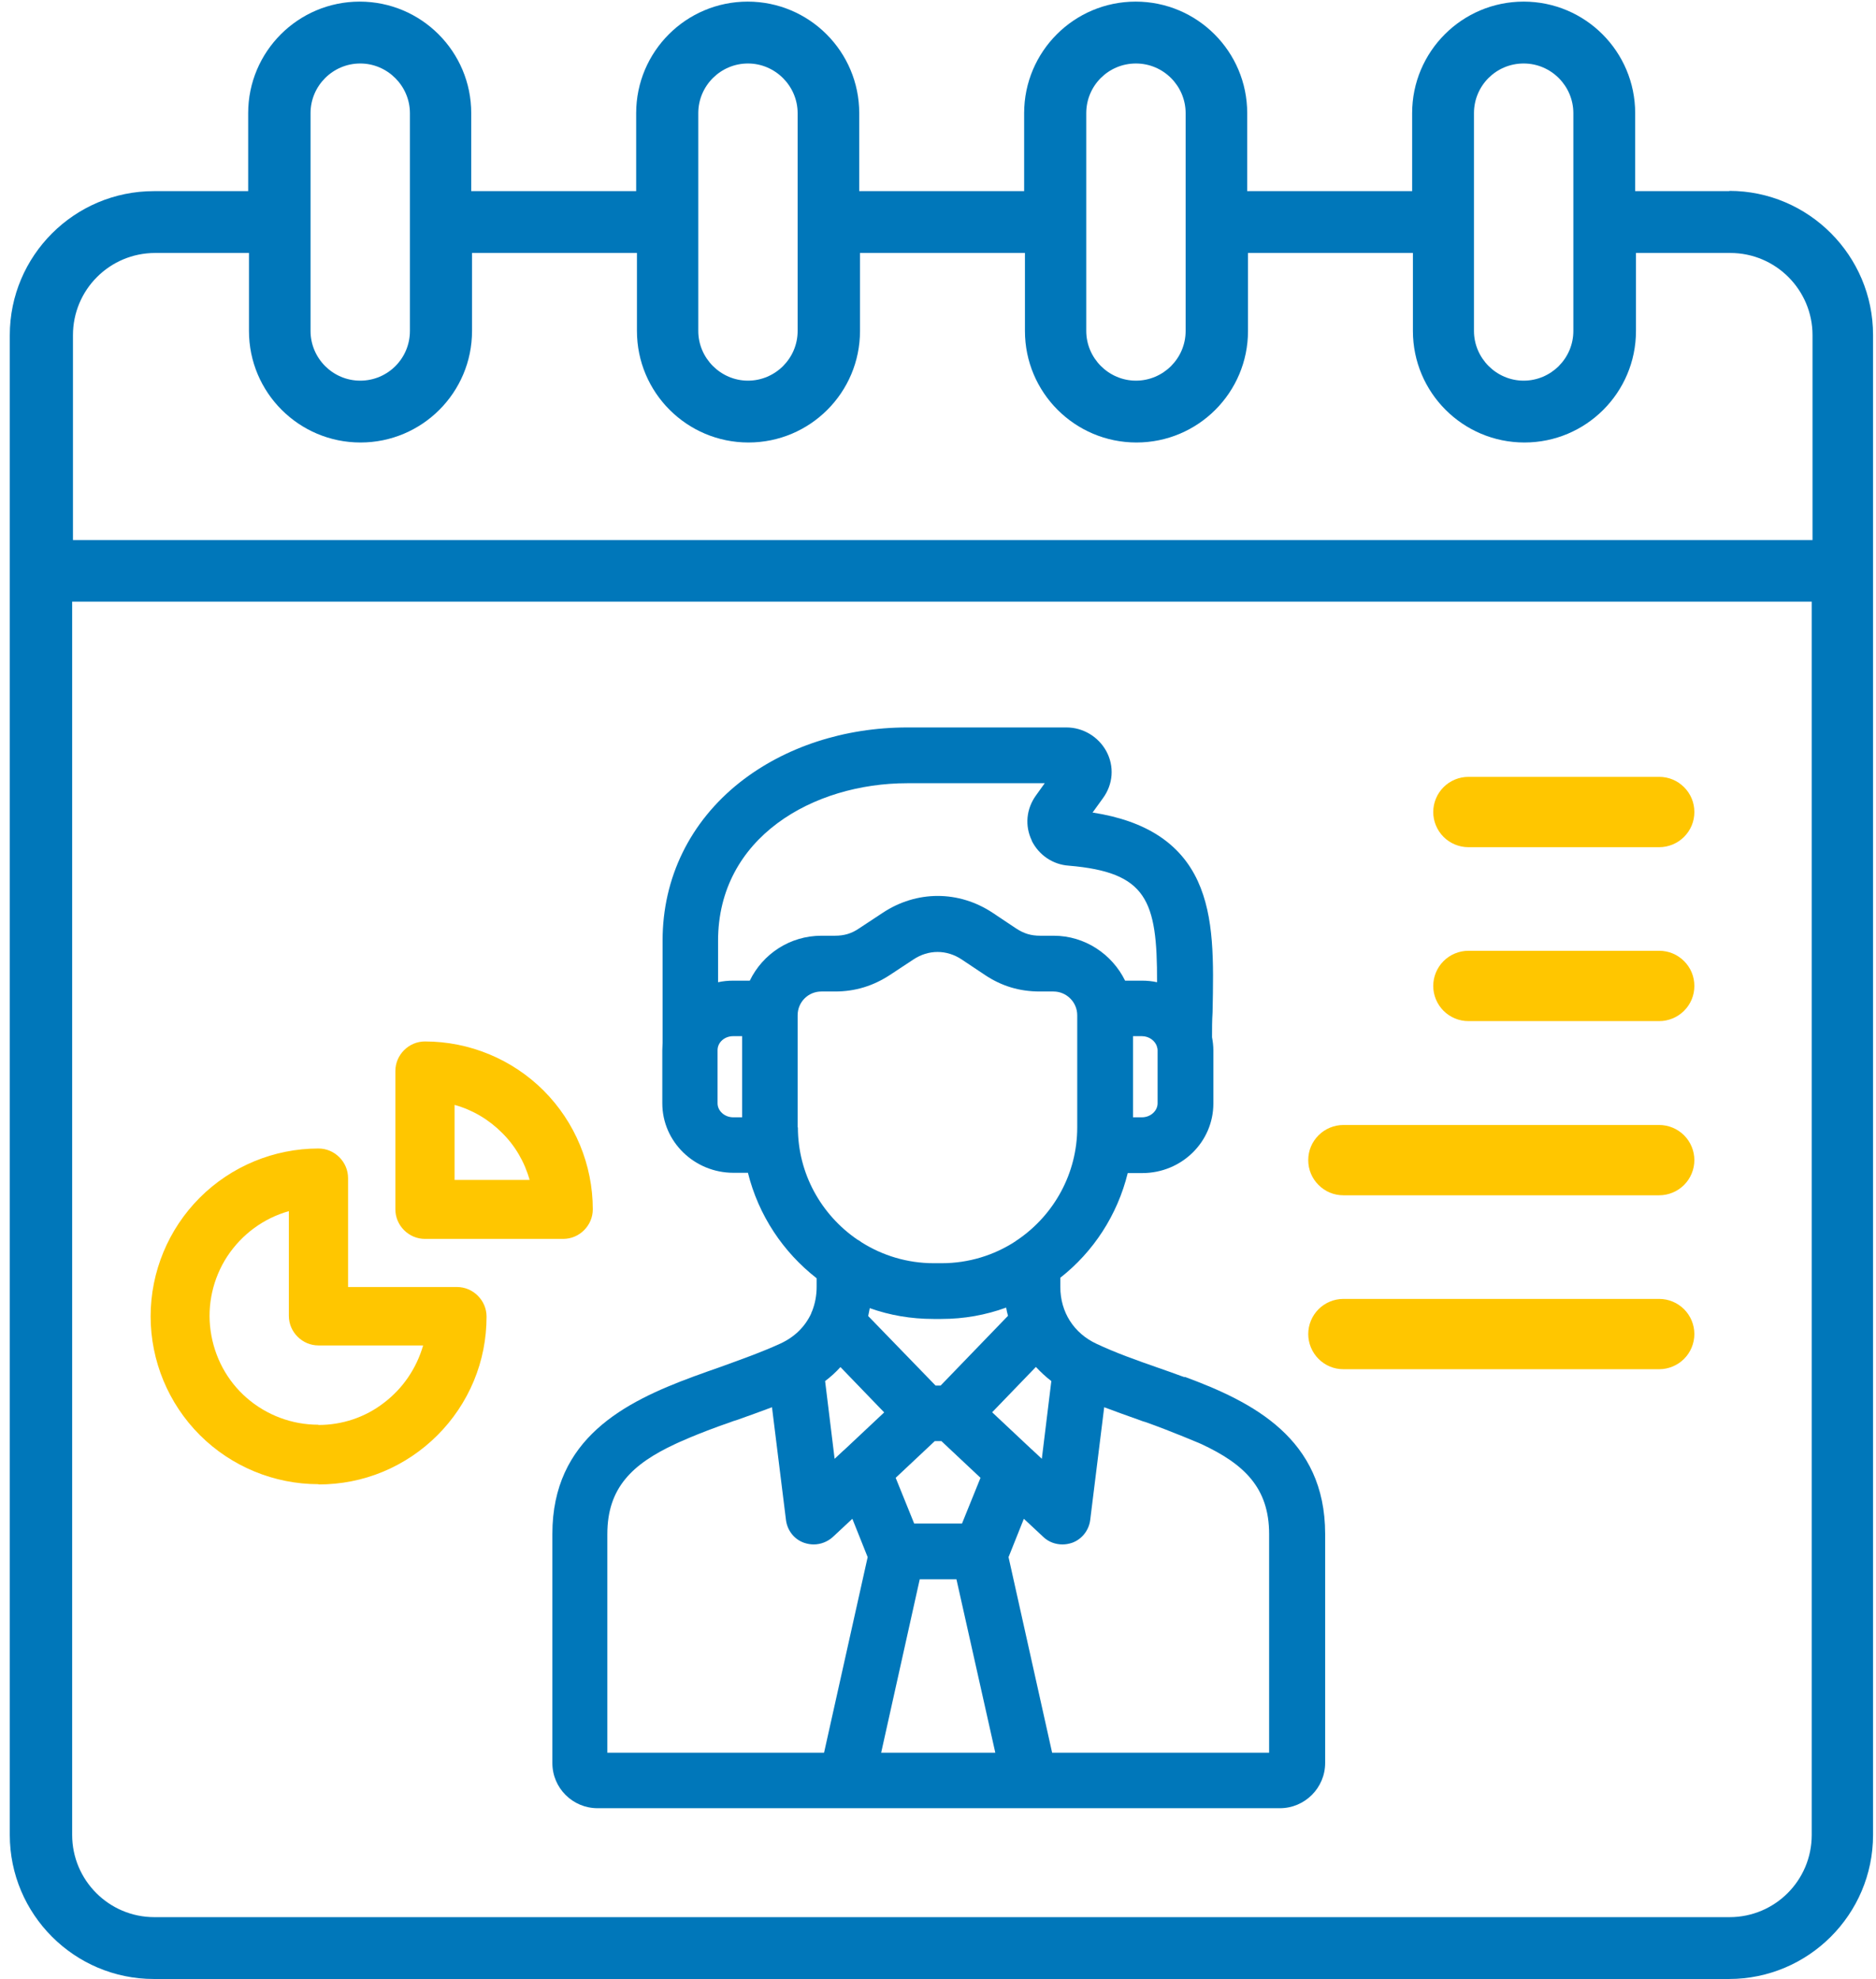
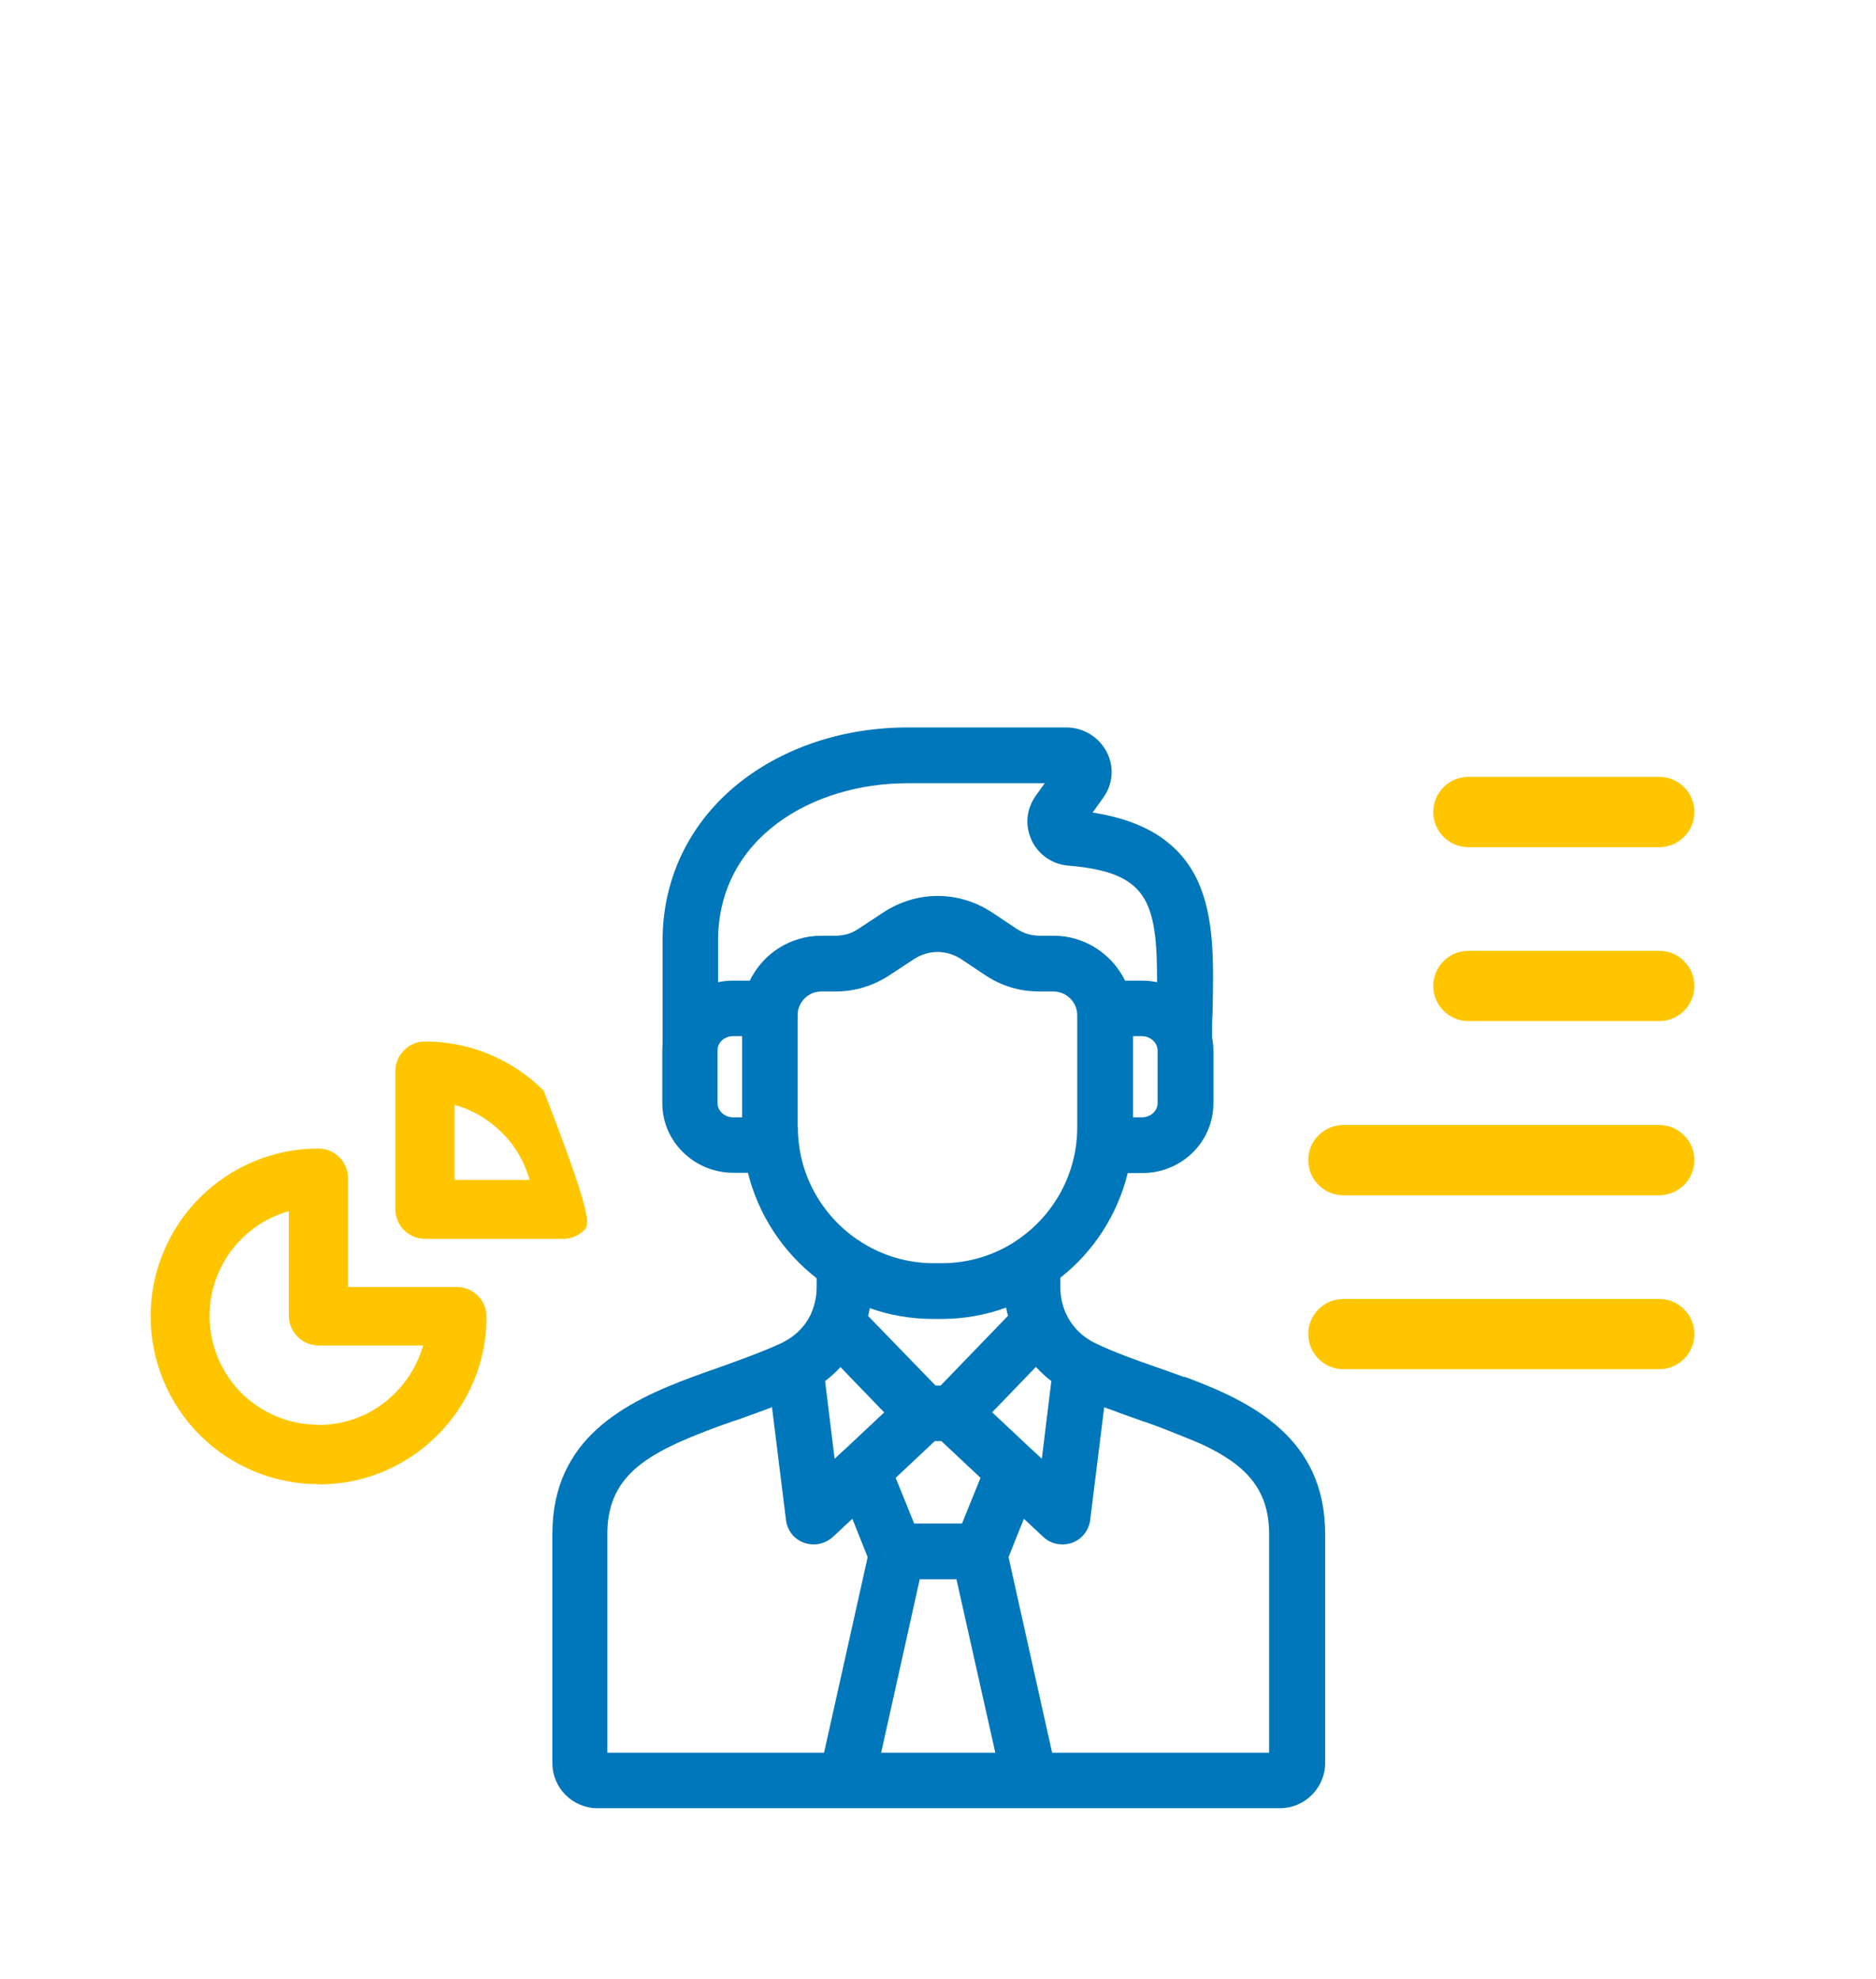
<svg xmlns="http://www.w3.org/2000/svg" width="73" height="77" viewBox="0 0 73 77" fill="none">
-   <path d="M67.301 7.437H63.629V4.403C63.629 2.007 61.686 0.063 59.289 0.063C56.893 0.063 54.95 2.007 54.95 4.403V7.437H48.532V4.403C48.532 2.007 46.588 0.063 44.192 0.063C41.796 0.063 39.852 2.007 39.852 4.403V7.437H33.435V4.403C33.435 2.007 31.491 0.063 29.095 0.063C26.698 0.063 24.755 2.007 24.755 4.403V7.437H18.337V4.403C18.337 2.007 16.393 0.063 13.997 0.063C11.601 0.063 9.657 2.007 9.657 4.403V7.437H5.986C2.901 7.437 0.381 9.946 0.381 13.042V71.395C0.381 74.48 2.89 77 5.986 77H67.28C70.366 77 72.885 74.491 72.885 71.395V13.031C72.885 9.946 70.376 7.427 67.291 7.427L67.301 7.437ZM57.356 4.403C57.356 3.333 58.22 2.47 59.289 2.47C60.359 2.47 61.223 3.344 61.223 4.403V12.877C61.223 13.947 60.349 14.811 59.289 14.811C58.23 14.811 57.356 13.937 57.356 12.877V4.403ZM42.269 4.403C42.269 3.333 43.133 2.47 44.202 2.47C45.272 2.47 46.136 3.344 46.136 4.403V12.877C46.136 13.947 45.262 14.811 44.202 14.811C43.143 14.811 42.269 13.937 42.269 12.877V4.403ZM27.172 4.403C27.172 3.333 28.046 2.47 29.105 2.47C30.164 2.47 31.038 3.344 31.038 4.403V12.877C31.038 13.947 30.164 14.811 29.105 14.811C28.046 14.811 27.172 13.937 27.172 12.877V4.403ZM12.084 4.403C12.084 3.333 12.959 2.47 14.018 2.47C15.077 2.47 15.951 3.344 15.951 4.403V12.877C15.951 13.947 15.087 14.811 14.018 14.811C12.948 14.811 12.084 13.937 12.084 12.877V4.403ZM6.017 9.843H9.688V12.877C9.688 15.274 11.632 17.217 14.028 17.217C16.424 17.217 18.368 15.274 18.368 12.877V9.843H24.785V12.877C24.785 15.274 26.729 17.217 29.125 17.217C31.522 17.217 33.465 15.274 33.465 12.877V9.843H39.883V12.877C39.883 15.274 41.827 17.217 44.223 17.217C46.619 17.217 48.563 15.274 48.563 12.877V9.843H54.98V12.877C54.98 15.274 56.924 17.217 59.32 17.217C61.717 17.217 63.66 15.274 63.66 12.877V9.843H67.332C69.101 9.843 70.53 11.283 70.53 13.042V21.012H2.839V13.042C2.839 11.273 4.268 9.843 6.037 9.843H6.017ZM67.301 74.594H6.006C4.237 74.594 2.808 73.154 2.808 71.395V23.408H70.499V71.395C70.499 73.164 69.07 74.594 67.301 74.594Z" fill="#0077BA" />
  <path d="M46.083 53.582C46.083 53.582 46.011 53.551 45.97 53.541C45.672 53.428 45.364 53.325 45.076 53.222C44.222 52.924 43.41 52.636 42.669 52.286C41.785 51.875 41.26 51.052 41.26 50.075V49.715C42.546 48.707 43.481 47.278 43.883 45.643H44.448C45.981 45.643 47.215 44.429 47.215 42.938V40.871C47.215 40.696 47.194 40.521 47.163 40.357C47.163 40.028 47.163 39.709 47.184 39.39C47.225 37.405 47.256 35.688 46.608 34.279C45.929 32.808 44.582 31.934 42.515 31.615L42.916 31.06C43.317 30.515 43.368 29.816 43.05 29.229C42.741 28.664 42.145 28.304 41.497 28.304H35.316C32.848 28.304 30.534 29.065 28.786 30.443C26.852 31.975 25.783 34.155 25.783 36.593V40.573C25.783 40.665 25.772 40.758 25.772 40.861V42.928C25.772 44.419 27.017 45.632 28.539 45.632H29.104C29.516 47.288 30.472 48.718 31.778 49.736V50.065C31.778 50.404 31.716 50.723 31.603 51.011C31.583 51.042 31.573 51.083 31.562 51.114C31.326 51.618 30.925 52.019 30.369 52.276C29.629 52.615 28.816 52.903 27.963 53.212C27.675 53.315 27.366 53.417 27.068 53.531C27.027 53.541 26.986 53.562 26.955 53.572C24.312 54.549 21.494 55.968 21.494 59.681V68.597C21.494 69.574 22.286 70.355 23.253 70.355H49.806C50.773 70.355 51.565 69.564 51.565 68.597V59.681C51.565 55.968 48.747 54.549 46.104 53.572L46.083 53.582ZM45.034 40.768C45.034 40.768 45.045 40.83 45.045 40.861V42.928C45.045 43.226 44.767 43.473 44.438 43.473H44.088V40.316H44.438C44.716 40.316 44.962 40.501 45.024 40.737C45.024 40.737 45.024 40.758 45.024 40.768H45.034ZM28.878 43.473H28.529C28.199 43.473 27.922 43.226 27.922 42.928V40.861C27.922 40.562 28.189 40.316 28.529 40.316H28.878V43.473ZM29.187 38.156H28.529C28.323 38.156 28.127 38.176 27.942 38.218V36.603C27.942 32.582 31.645 30.474 35.306 30.474H40.653L40.314 30.947C39.934 31.471 39.872 32.129 40.15 32.705C40.15 32.705 40.15 32.705 40.15 32.716C40.427 33.271 40.972 33.641 41.589 33.682C44.623 33.939 45.034 35.019 45.024 38.218C44.839 38.176 44.644 38.156 44.438 38.156H43.78C43.276 37.127 42.217 36.408 41.003 36.408H40.479C40.119 36.408 39.841 36.325 39.532 36.12L38.638 35.523C37.311 34.639 35.666 34.639 34.339 35.523L33.434 36.12C33.136 36.325 32.848 36.408 32.488 36.408H31.963C30.739 36.408 29.68 37.117 29.176 38.156H29.187ZM31.038 43.864V39.503C31.038 38.989 31.449 38.578 31.963 38.578H32.488C33.28 38.578 33.979 38.362 34.637 37.93L35.542 37.333C36.128 36.942 36.838 36.942 37.424 37.333L38.319 37.93C38.977 38.372 39.676 38.578 40.468 38.578H40.993C41.497 38.578 41.918 38.989 41.918 39.503V43.864C41.918 45.663 41.013 47.257 39.635 48.214C39.584 48.245 39.543 48.275 39.502 48.306C38.679 48.841 37.692 49.15 36.643 49.15H36.334C35.306 49.15 34.339 48.851 33.526 48.337C33.475 48.296 33.413 48.255 33.352 48.224C31.963 47.268 31.048 45.673 31.048 43.864H31.038ZM36.602 53.911H36.406L33.784 51.206C33.804 51.104 33.825 51.001 33.845 50.898C34.617 51.175 35.45 51.319 36.324 51.319H36.632C37.517 51.319 38.36 51.165 39.152 50.877C39.172 50.99 39.193 51.093 39.224 51.196L36.602 53.911ZM38.154 57.5L37.434 59.279H35.573L34.853 57.5L36.375 56.071H36.632L38.154 57.5ZM34.411 54.95L32.889 56.379C32.889 56.379 32.827 56.431 32.796 56.462L32.477 56.76L32.107 53.736C32.323 53.572 32.529 53.387 32.704 53.191L34.401 54.95H34.411ZM40.314 53.191C40.499 53.387 40.695 53.572 40.91 53.736L40.54 56.76L40.221 56.462C40.221 56.462 40.16 56.4 40.129 56.379L38.607 54.95L40.304 53.191H40.314ZM32.066 68.196H23.633V59.691C23.633 57.891 24.6 56.965 26.276 56.184C26.276 56.184 27.068 55.803 28.436 55.33C28.508 55.3 28.58 55.279 28.652 55.258C29.115 55.094 29.577 54.929 30.04 54.754L30.585 59.146C30.637 59.547 30.904 59.897 31.295 60.03C31.418 60.071 31.542 60.092 31.665 60.092C31.933 60.092 32.2 59.989 32.406 59.804L33.167 59.094L33.763 60.586L32.066 68.196ZM34.288 68.196L35.789 61.449H37.218L38.73 68.196H34.288ZM49.374 68.196H40.941L39.245 60.586L39.841 59.094L40.602 59.804C40.808 59.999 41.075 60.092 41.342 60.092C41.466 60.092 41.589 60.071 41.713 60.03C42.093 59.897 42.371 59.547 42.422 59.146L42.967 54.754C43.43 54.929 43.893 55.094 44.356 55.258C44.428 55.289 44.5 55.31 44.572 55.33C45.59 55.69 46.742 56.184 46.742 56.184C48.418 56.965 49.385 57.891 49.385 59.691V68.196H49.374Z" fill="#0077BA" />
-   <path d="M12.392 57.748C10.664 57.748 8.998 57.059 7.774 55.835C6.55 54.611 5.861 52.945 5.861 51.217C5.861 49.49 6.55 47.824 7.774 46.6C8.998 45.376 10.664 44.687 12.392 44.687C12.7 44.687 12.988 44.81 13.204 45.026C13.42 45.242 13.544 45.53 13.544 45.839V50.076H17.781C18.089 50.076 18.377 50.199 18.593 50.415C18.809 50.631 18.933 50.919 18.933 51.228C18.933 52.092 18.768 52.935 18.439 53.727C18.11 54.519 17.627 55.239 17.02 55.845C16.413 56.452 15.693 56.935 14.901 57.264C14.109 57.594 13.256 57.758 12.402 57.758L12.392 57.748ZM12.392 55.444C13.318 55.444 14.212 55.146 14.942 54.58C15.673 54.025 16.207 53.243 16.465 52.349H12.392C12.083 52.349 11.795 52.225 11.579 52.009C11.363 51.793 11.24 51.505 11.24 51.197V47.124C10.253 47.402 9.409 48.029 8.844 48.883C8.288 49.736 8.052 50.765 8.196 51.783C8.34 52.801 8.834 53.727 9.605 54.395C10.376 55.064 11.363 55.434 12.382 55.434L12.392 55.444ZM15.385 47.062V41.673C15.385 41.365 15.508 41.077 15.724 40.861C15.94 40.645 16.228 40.522 16.537 40.522C18.264 40.522 19.93 41.211 21.154 42.434C22.378 43.658 23.067 45.324 23.067 47.052C23.067 47.361 22.944 47.649 22.728 47.865C22.512 48.081 22.224 48.204 21.915 48.204H16.537C16.228 48.204 15.94 48.081 15.724 47.865C15.508 47.649 15.385 47.361 15.385 47.052V47.062ZM17.678 45.911H20.609C20.414 45.211 20.043 44.574 19.529 44.07C19.015 43.556 18.388 43.185 17.688 42.99V45.921L17.678 45.911ZM57.139 32.963H64.564C64.924 32.963 65.274 32.819 65.531 32.562C65.788 32.304 65.932 31.965 65.932 31.595C65.932 31.225 65.788 30.885 65.531 30.628C65.274 30.371 64.934 30.227 64.564 30.227H57.139C56.779 30.227 56.429 30.371 56.172 30.628C55.915 30.885 55.771 31.235 55.771 31.595C55.771 31.955 55.915 32.304 56.172 32.562C56.429 32.819 56.779 32.963 57.139 32.963ZM57.139 39.73H64.564C64.924 39.73 65.274 39.586 65.531 39.329C65.788 39.072 65.932 38.732 65.932 38.362C65.932 37.992 65.788 37.652 65.531 37.395C65.274 37.138 64.934 36.994 64.564 36.994H57.139C56.779 36.994 56.429 37.138 56.172 37.395C55.915 37.652 55.771 38.002 55.771 38.362C55.771 38.722 55.915 39.072 56.172 39.329C56.429 39.586 56.779 39.73 57.139 39.73ZM64.564 43.772H52.275C51.914 43.772 51.565 43.916 51.308 44.173C51.051 44.43 50.907 44.769 50.907 45.139C50.907 45.51 51.051 45.849 51.308 46.106C51.565 46.363 51.904 46.507 52.275 46.507H64.564C64.924 46.507 65.274 46.363 65.531 46.106C65.788 45.849 65.932 45.499 65.932 45.139C65.932 44.779 65.788 44.43 65.531 44.173C65.274 43.916 64.924 43.772 64.564 43.772ZM64.564 50.539H52.275C51.914 50.539 51.565 50.683 51.308 50.94C51.051 51.197 50.907 51.546 50.907 51.906C50.907 52.266 51.051 52.616 51.308 52.873C51.565 53.13 51.904 53.274 52.275 53.274H64.564C64.924 53.274 65.274 53.13 65.531 52.873C65.788 52.616 65.932 52.266 65.932 51.906C65.932 51.546 65.788 51.197 65.531 50.94C65.274 50.683 64.924 50.539 64.564 50.539Z" fill="#FFC600" />
+   <path d="M12.392 57.748C10.664 57.748 8.998 57.059 7.774 55.835C6.55 54.611 5.861 52.945 5.861 51.217C5.861 49.49 6.55 47.824 7.774 46.6C8.998 45.376 10.664 44.687 12.392 44.687C12.7 44.687 12.988 44.81 13.204 45.026C13.42 45.242 13.544 45.53 13.544 45.839V50.076H17.781C18.089 50.076 18.377 50.199 18.593 50.415C18.809 50.631 18.933 50.919 18.933 51.228C18.933 52.092 18.768 52.935 18.439 53.727C18.11 54.519 17.627 55.239 17.02 55.845C16.413 56.452 15.693 56.935 14.901 57.264C14.109 57.594 13.256 57.758 12.402 57.758L12.392 57.748ZM12.392 55.444C13.318 55.444 14.212 55.146 14.942 54.58C15.673 54.025 16.207 53.243 16.465 52.349H12.392C12.083 52.349 11.795 52.225 11.579 52.009C11.363 51.793 11.24 51.505 11.24 51.197V47.124C10.253 47.402 9.409 48.029 8.844 48.883C8.288 49.736 8.052 50.765 8.196 51.783C8.34 52.801 8.834 53.727 9.605 54.395C10.376 55.064 11.363 55.434 12.382 55.434L12.392 55.444ZM15.385 47.062V41.673C15.385 41.365 15.508 41.077 15.724 40.861C15.94 40.645 16.228 40.522 16.537 40.522C18.264 40.522 19.93 41.211 21.154 42.434C23.067 47.361 22.944 47.649 22.728 47.865C22.512 48.081 22.224 48.204 21.915 48.204H16.537C16.228 48.204 15.94 48.081 15.724 47.865C15.508 47.649 15.385 47.361 15.385 47.052V47.062ZM17.678 45.911H20.609C20.414 45.211 20.043 44.574 19.529 44.07C19.015 43.556 18.388 43.185 17.688 42.99V45.921L17.678 45.911ZM57.139 32.963H64.564C64.924 32.963 65.274 32.819 65.531 32.562C65.788 32.304 65.932 31.965 65.932 31.595C65.932 31.225 65.788 30.885 65.531 30.628C65.274 30.371 64.934 30.227 64.564 30.227H57.139C56.779 30.227 56.429 30.371 56.172 30.628C55.915 30.885 55.771 31.235 55.771 31.595C55.771 31.955 55.915 32.304 56.172 32.562C56.429 32.819 56.779 32.963 57.139 32.963ZM57.139 39.73H64.564C64.924 39.73 65.274 39.586 65.531 39.329C65.788 39.072 65.932 38.732 65.932 38.362C65.932 37.992 65.788 37.652 65.531 37.395C65.274 37.138 64.934 36.994 64.564 36.994H57.139C56.779 36.994 56.429 37.138 56.172 37.395C55.915 37.652 55.771 38.002 55.771 38.362C55.771 38.722 55.915 39.072 56.172 39.329C56.429 39.586 56.779 39.73 57.139 39.73ZM64.564 43.772H52.275C51.914 43.772 51.565 43.916 51.308 44.173C51.051 44.43 50.907 44.769 50.907 45.139C50.907 45.51 51.051 45.849 51.308 46.106C51.565 46.363 51.904 46.507 52.275 46.507H64.564C64.924 46.507 65.274 46.363 65.531 46.106C65.788 45.849 65.932 45.499 65.932 45.139C65.932 44.779 65.788 44.43 65.531 44.173C65.274 43.916 64.924 43.772 64.564 43.772ZM64.564 50.539H52.275C51.914 50.539 51.565 50.683 51.308 50.94C51.051 51.197 50.907 51.546 50.907 51.906C50.907 52.266 51.051 52.616 51.308 52.873C51.565 53.13 51.904 53.274 52.275 53.274H64.564C64.924 53.274 65.274 53.13 65.531 52.873C65.788 52.616 65.932 52.266 65.932 51.906C65.932 51.546 65.788 51.197 65.531 50.94C65.274 50.683 64.924 50.539 64.564 50.539Z" fill="#FFC600" />
</svg>